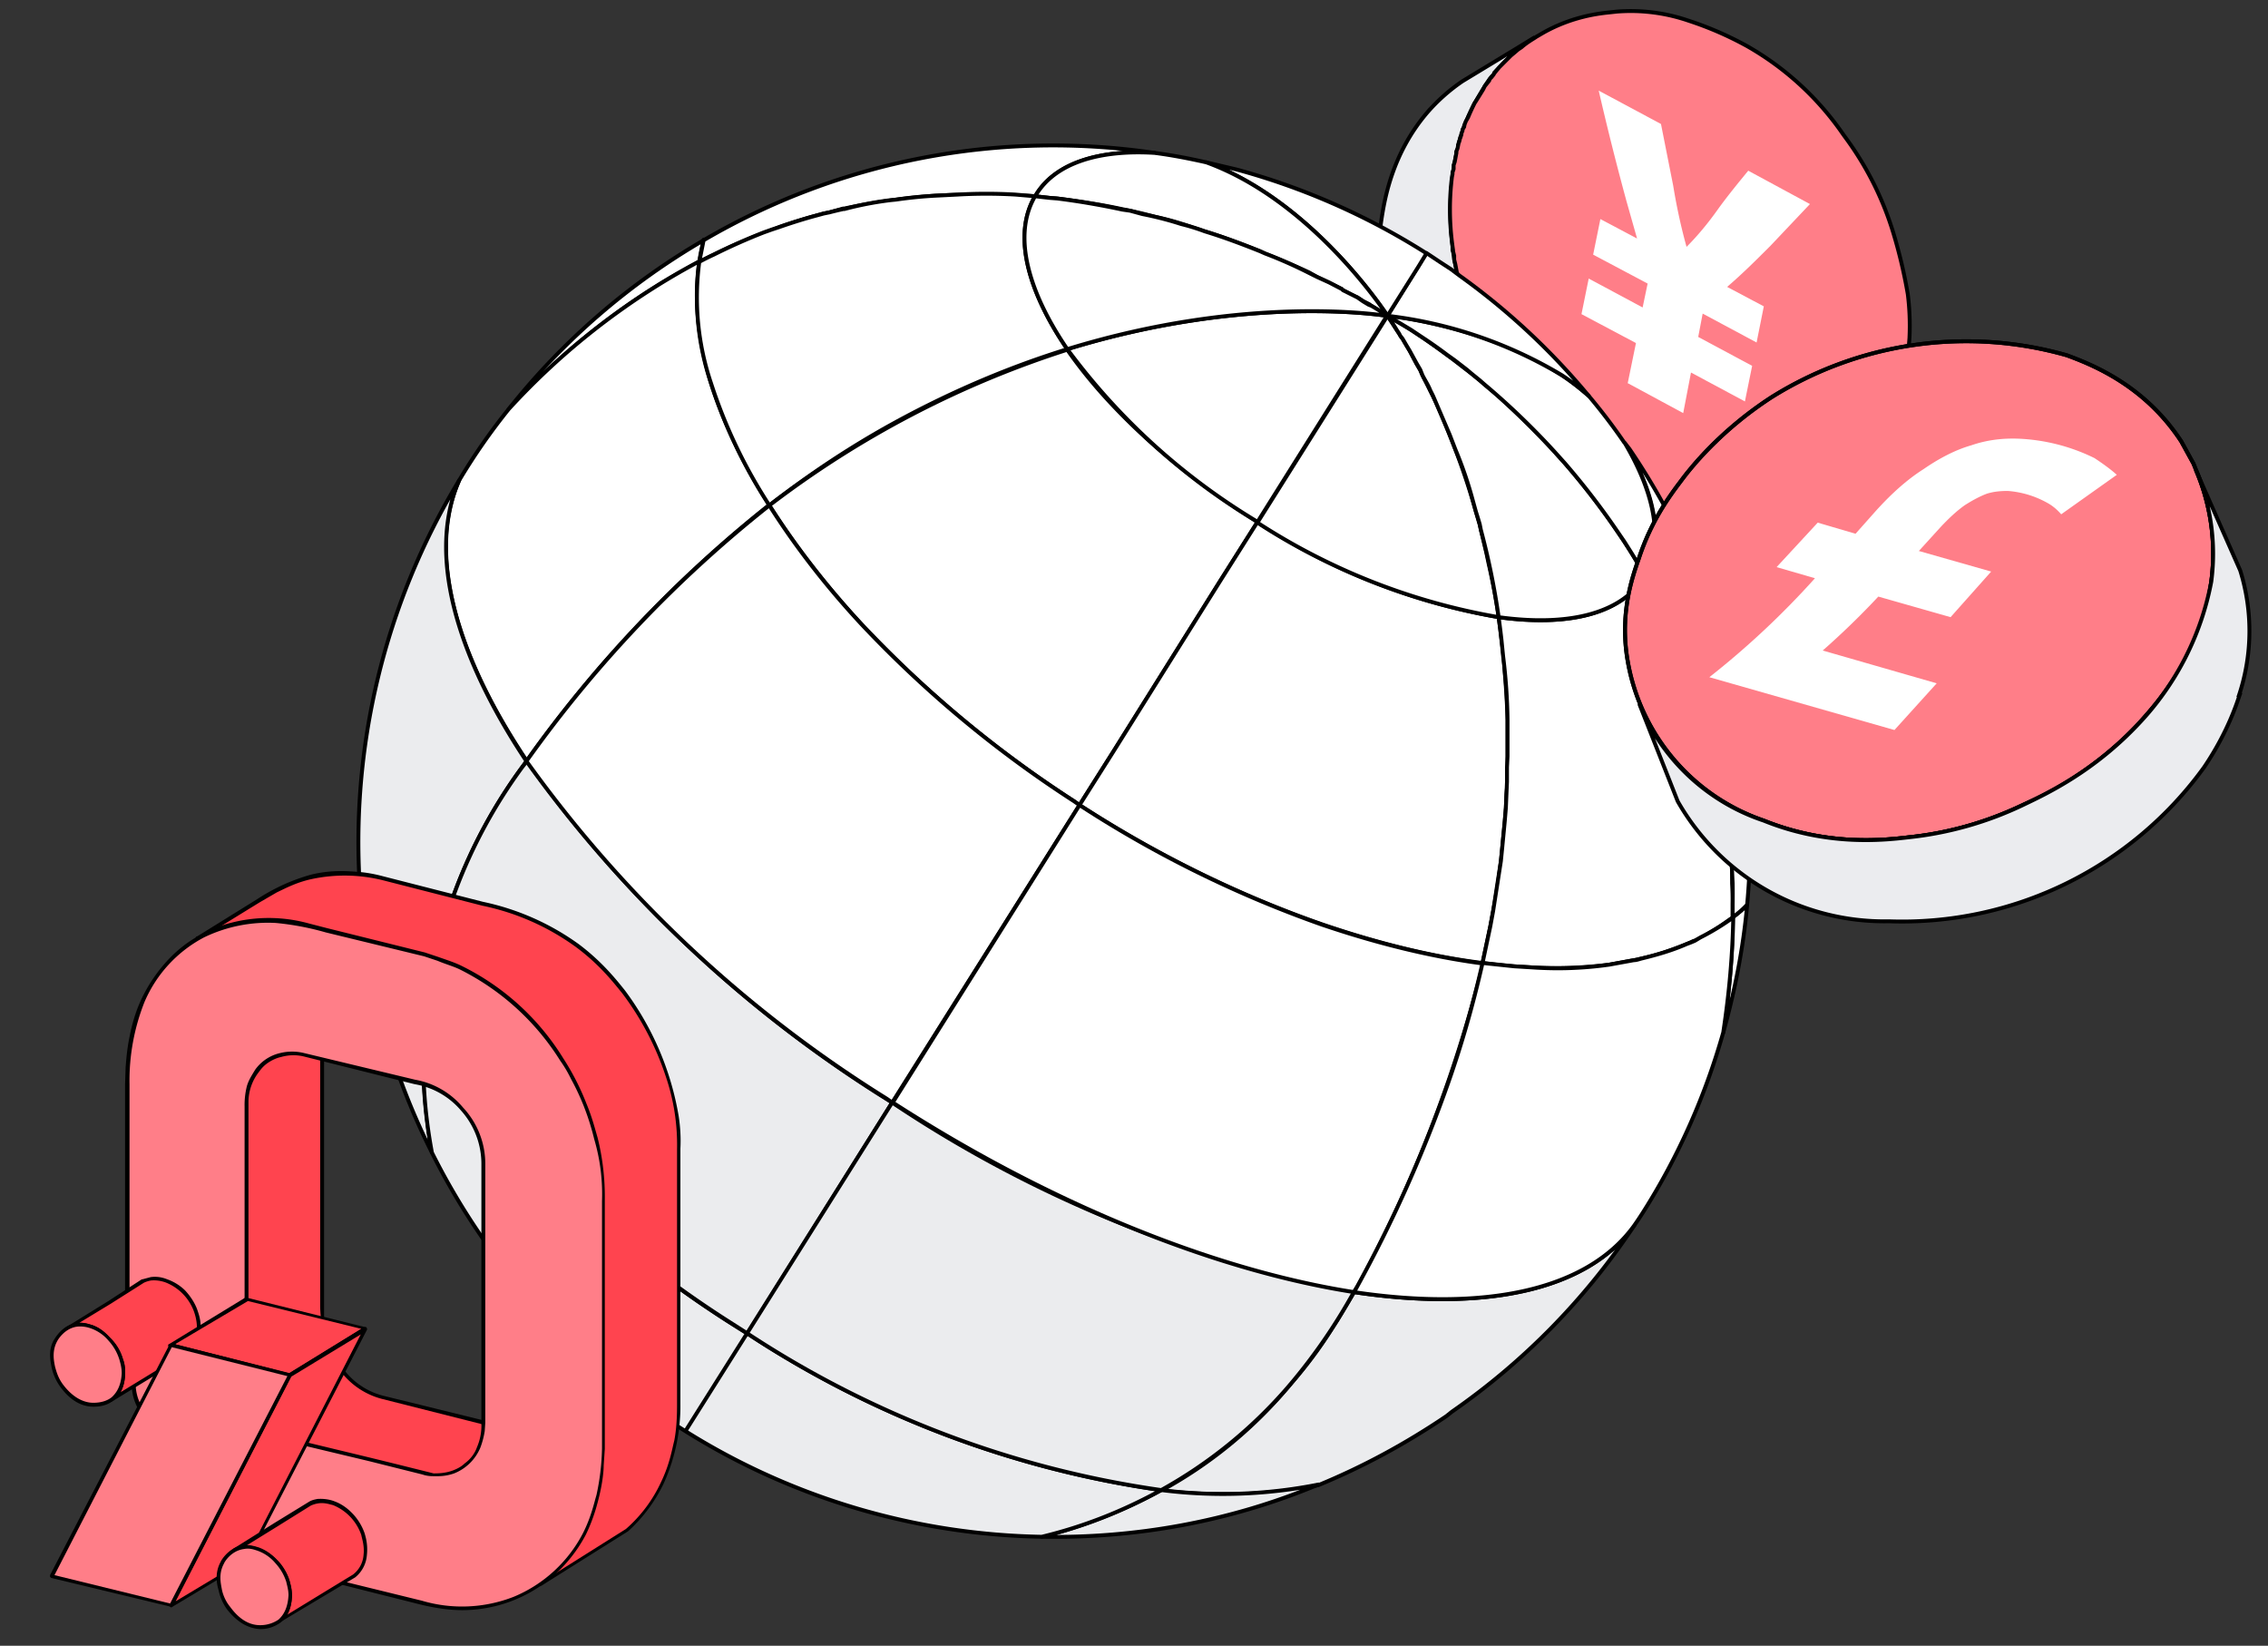
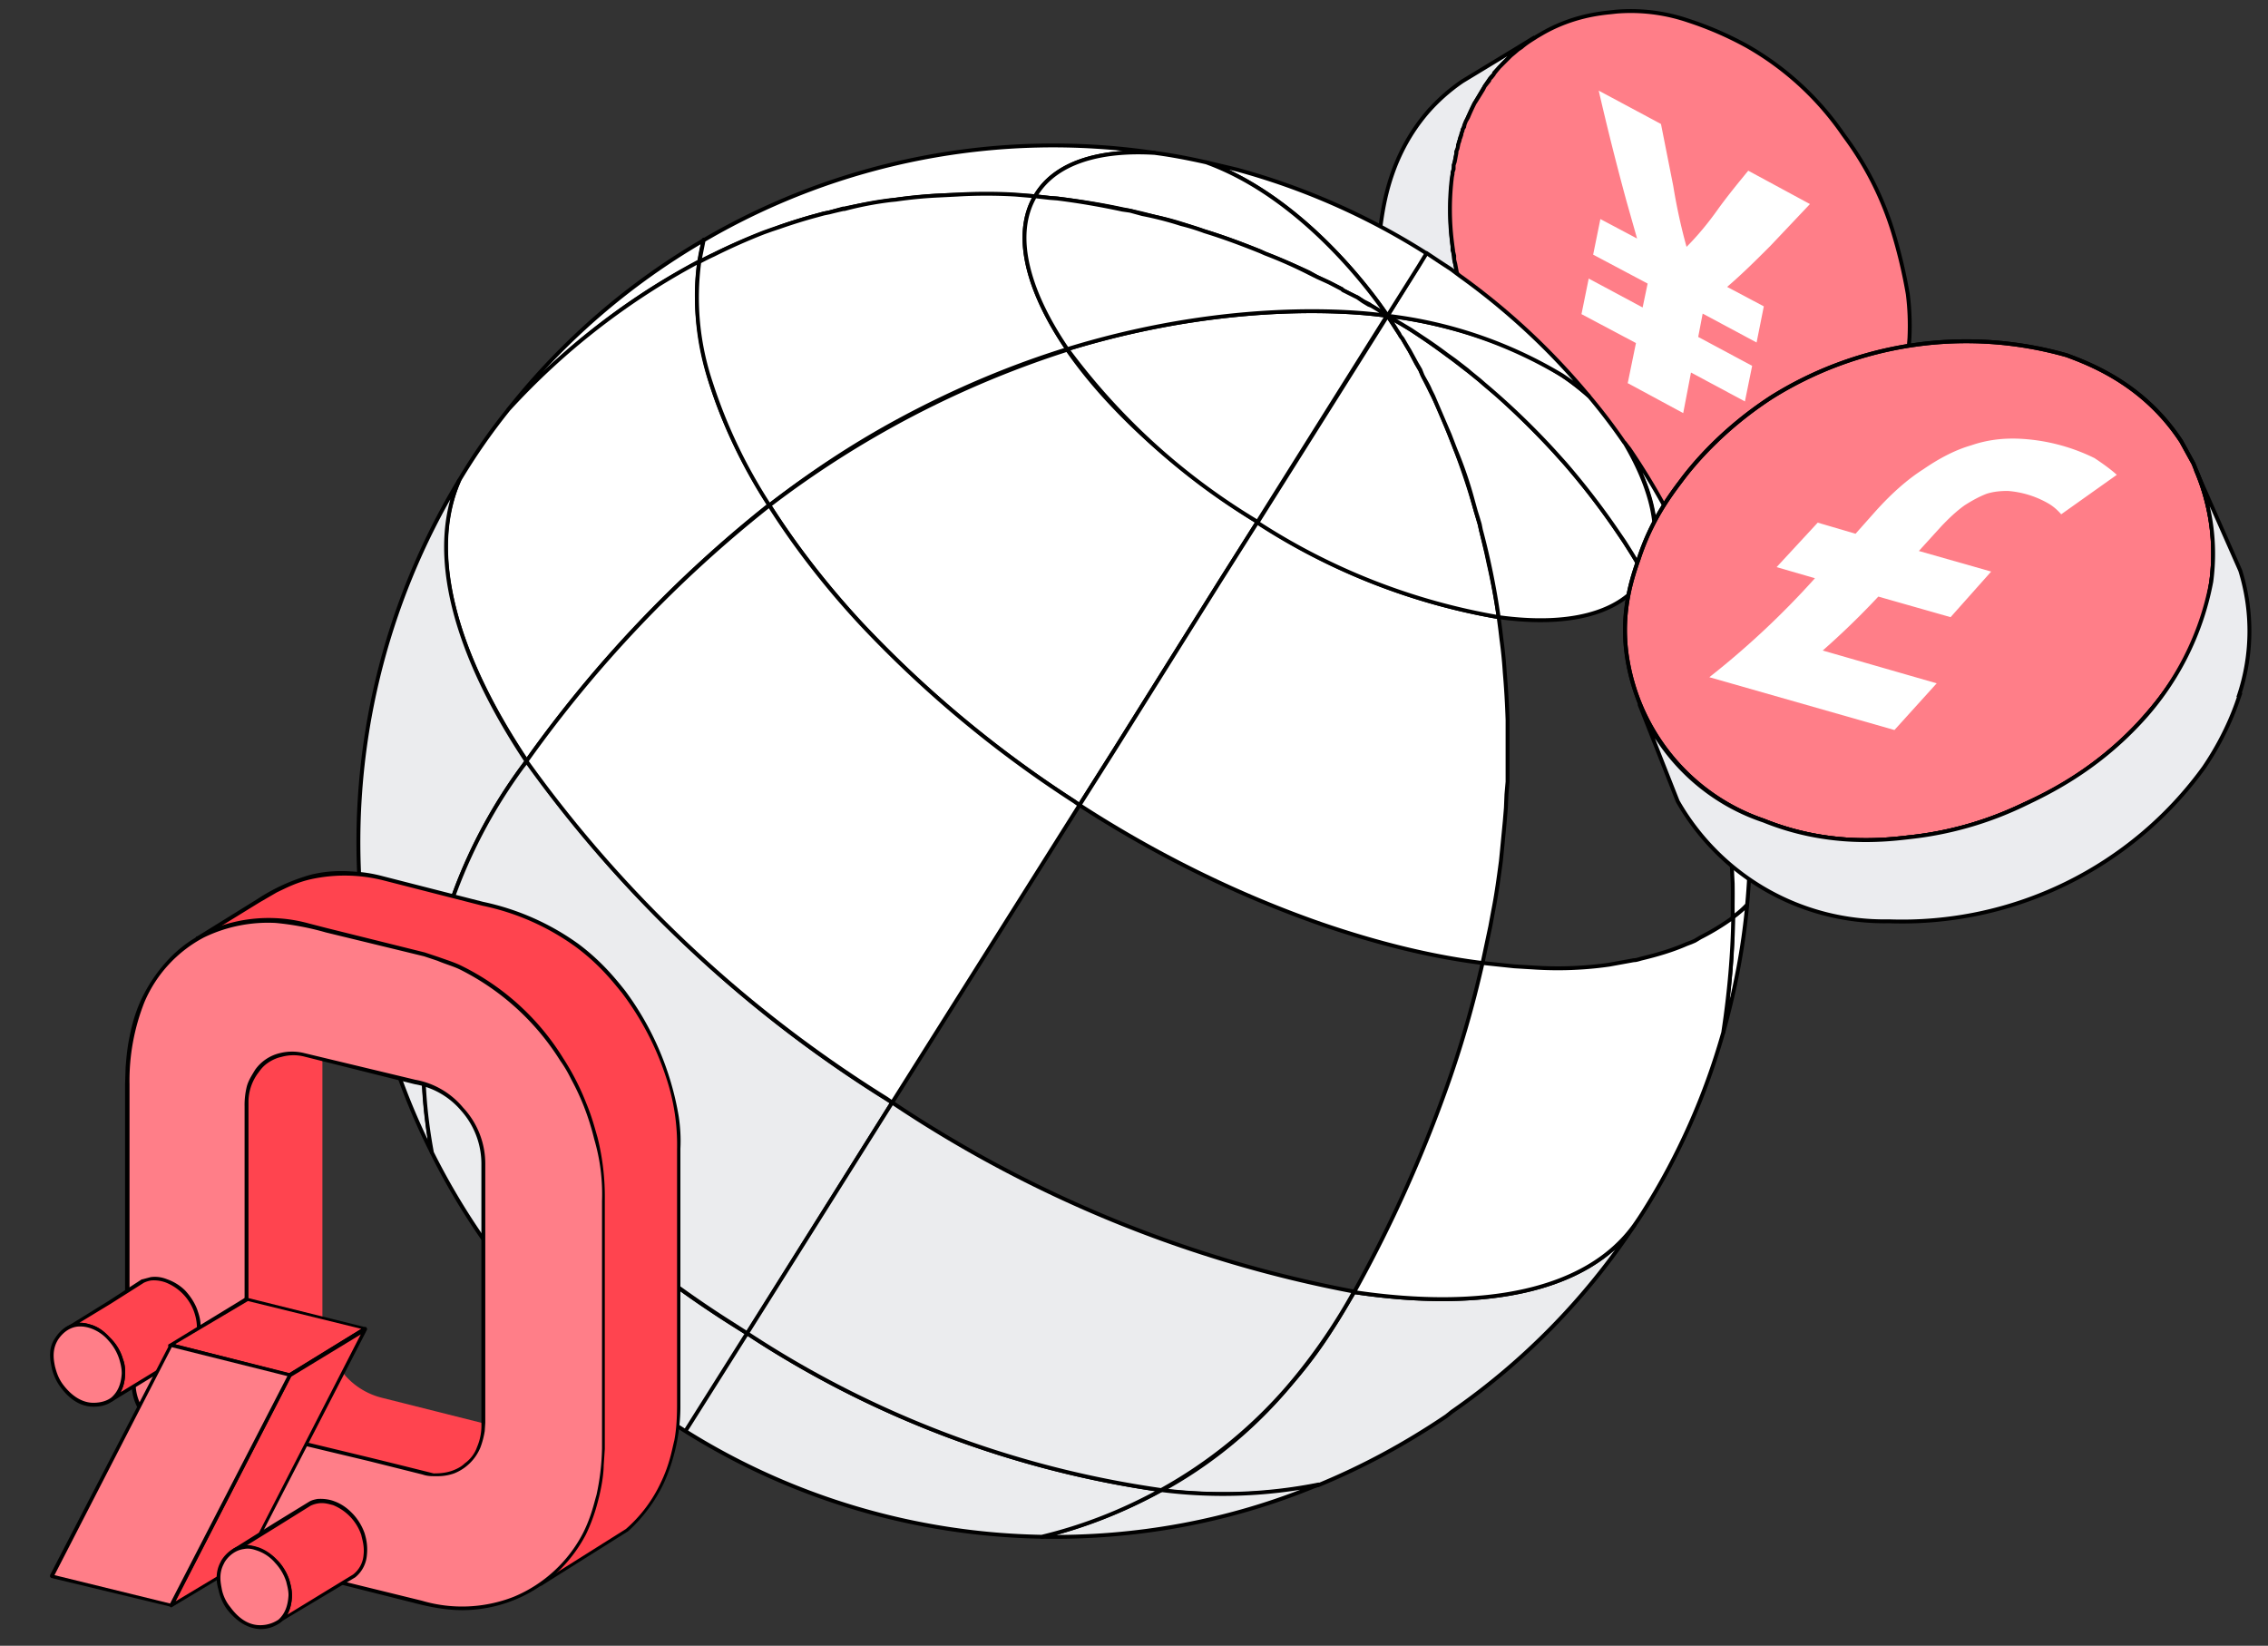
<svg xmlns="http://www.w3.org/2000/svg" width="408" height="296" fill="none">
  <rect width="100%" height="100%" fill="#333333" stroke="none" />
  <path fill="#EBECEF" stroke="#000" stroke-miterlimit="10" stroke-width=".7" d="m327.6 90.2-1.2.9-8.2 5.5a32.4 32.4 0 0 1-13 5.3 38.6 38.6 0 0 1-28.7-6.2 62.7 62.7 0 0 1-24.7-30.3c-1.8-5.1-5-14.2-3.3-25.8.6-4 2-12 8.2-19.3a33 33 0 0 1 6.4-5.7l6.6-4 3.3-2 3.1-1.9a29.5 29.5 0 0 0-3.7 2.8l-.6.5-.5.5a23.4 23.4 0 0 0-1 1l-.5.6a14.8 14.8 0 0 0-1 1v.2l-.5.5a15.8 15.8 0 0 0-.8 1.1l-.4.6c0 .2-.2.3-.3.5l-1.3 2.2-.1.2-.2.3-1.1 2.3-.3.8-.2.5-.2.3v.1l-.2.6v.1l-.2.6-.1.2-.2.5v.4l-.2.3v.3l-.2.4v.5l-.2.5a1818.6 1818.6 0 0 1-.5 2.5v.4l-.1.3-.1.7v.3l-.1.5a50.7 50.7 0 0 0 0 12.4v.8l.1.2.1.7a26 26 0 0 0 .9 4l.2 1v.1l.4 1.3.2.7a41.2 41.2 0 0 0 1.2 3.7l.3.7a39 39 0 0 0 1.6 4l.3.5.1.3.3.5a28.8 28.8 0 0 0 2 3.8l.5 1 .6 1 .4.6.4.7.3.4.8 1.2.2.4.5.7 1.4 2 .3.3.1.2.2.2.1.2.2.2 1 1.2.2.3.9 1 .5.5.4.4 1 1c0 .2.3.3.4.5l1.1 1 .5.5 1 1 .4.2.8.7.4.4.4.3 1.4 1 .6.5.6.4a50.8 50.8 0 0 0 4 2.5l.8.5 1 .4.8.4.9.5a34.8 34.8 0 0 0 4.2 1.6l1.9.6.9.2.2.1.8.2.8.2.7.2.6.1a43.9 43.9 0 0 0 3.5.6h.6a31.2 31.2 0 0 0 2.4.2h1.5a12.6 12.6 0 0 0 1.3 0h.3l1.4-.2.7-.1h.5l.8-.2a29.4 29.4 0 0 0 4.3-1.2l.7-.3.4-.1.4-.2a28.5 28.5 0 0 1 1.4-.6 34.2 34.2 0 0 0 3.2-1.8v.1Z" />
  <path fill="#FF7E88" stroke="#000" stroke-linecap="round" stroke-linejoin="round" stroke-width=".7" d="m337.2 81-.2.4A35.2 35.2 0 0 1 324.4 92l-.7.3-.7.3-.4.1-.4.2-.7.3a84.7 84.7 0 0 1-4.4 1.1l-.7.2h-.6l-.7.2-1.4.1h-1.5s0 0 0 0h-.8s0 0 0 0h-3.1l-.6-.1h-.4l-.5-.1a51.3 51.3 0 0 1-2.6-.5l-.6-.1-.7-.2s0 0 0 0l-.8-.2a29.9 29.9 0 0 1-1-.3c-.4 0-.7-.2-1-.3a62.5 62.5 0 0 1-7-2.6l-.8-.4a32.2 32.2 0 0 1-1.7-1l-.6-.2-.2-.1-.5-.3-2.7-1.8-.6-.4-.6-.5-1.4-1-.4-.4-.4-.3-.8-.7-.4-.3-1-1c-.2 0-.3-.2-.5-.4l-1.1-1-.5-.5-.9-1-.4-.4s0 0 0 0l-.5-.5V78l-.9-1-.2-.3-1-1.1s0 0 0 0l-.2-.3-.1-.1-.2-.3-.1-.1-.3-.4a59.6 59.6 0 0 1-2-2.6c0-.2 0-.3-.2-.4l-.8-1.3-.2-.4-.4-.7-.4-.6-.6-1-.5-1-1.2-2-.3-.6-.6-1.2-.2-.5-.1-.2-.3-.6-.8-1.9-.3-.7-.5-1.3-.3-.8-.5-1.4-.3-.7-.4-1.5-.3-.8-.3-1.2v-.2l-.3-1c0-.2 0-.4-.2-.7l-.3-1.6-.2-.8V46l-.2-.8V45l-.1-.7-.1-.8a47.5 47.5 0 0 1 0-11.7l.1-.5v0-.3l.2-.6v-.7l.2-.6.3-1.6v-.3l.2-.5.1-.5.1-.5.1-.2.1-.4V25l.1-.2.2-.6V24l.2-.5v-.2l.3-.5v-.1l.1-.4.2-.5.4-.7a36.4 36.4 0 0 1 1.2-2.6l.2-.3 1.3-2.1.3-.6.4-.5h0l.4-.5c0-.2.2-.4.4-.6 0 0 0 0 0 0l.4-.5.1-.2.4-.5.5-.6.6-.6.5-.5.5-.5.5-.5.6-.5.7-.6.6-.4c.8-.7 1.6-1.2 2.4-1.7l.3-.2 1.2-.7c5.3-3 10.2-3.5 12.2-3.7l.9-.1a32 32 0 0 1 13 1.6 61 61 0 0 1 10.6 4.6 52.5 52.5 0 0 1 17.3 15.9l.8 1.1a56.7 56.7 0 0 1 8.2 16.6 90.8 90.8 0 0 1 2.6 11 45.4 45.4 0 0 1 .3 7.9l-.4 5a32.4 32.4 0 0 1-5.8 15.4l-.1-.1h0Z" />
  <path fill="#fff" d="m292.8 69 1.5-7.3-9.8-5.2 1.3-6.4 9.7 5.2.9-4.3-9.8-5.2 1.3-6.4 6.6 3.5-1.9-6.7a510 510 0 0 1-5-19.9l11.2 6 2.2 11.1c.6 3.7 1.4 7.4 2.4 11 2-2 3.9-4.3 5.6-6.7 1.8-2.5 3.7-4.8 5.5-7l11.1 6-7.1 7.5c-2.5 2.5-5 5-7.8 7.4l6.6 3.5-1.3 6.5-9.7-5.2-.8 4.2 9.7 5.2-1.3 6.4-9.7-5.2-1.4 7.3-10-5.4Z" />
  <path fill="#fff" stroke="#000" stroke-linecap="round" stroke-linejoin="round" stroke-width=".7" d="M91.5 73.6a124.8 124.8 0 0 1 35.1-30.4 29 29 0 0 0-.8 3.9c-11.6 6-23.1 14.6-34.3 26.5ZM310 185.7c1.1-7.2 1.7-14.2 1.7-20.7a28 28 0 0 0 2.6-2.2c-.7 7.7-2.2 15.4-4.3 22.9Z" />
  <path fill="#EBECEE" stroke="#000" stroke-linecap="round" stroke-linejoin="round" stroke-width=".7" d="M260.2 254.7c-7.4 5-15 9.1-23 12.4-8.4 1.8-18 2.1-28.3 1a79.4 79.4 0 0 0 22.7-18.5l1.1-1.3a75.5 75.5 0 0 0 6.5-8.7l1.4-2.2 1.5-2.5 1.5-2.5c23.4 3.5 41.9-.2 50.4-12a124.3 124.3 0 0 1-32.8 33.5h0l-1 .8v0Z" />
  <path fill="#EBECEE" stroke="#000" stroke-linecap="round" stroke-linejoin="round" stroke-width=".7" d="M237.2 267c-16 6.7-33 9.7-49.8 9.4a90 90 0 0 0 21.5-8.4h0a88 88 0 0 0 28.3-1ZM77.7 207.3a124 124 0 0 1-12.9-46.8c2.5 7.8 6.4 15.9 11.6 24-.6 7.7 0 15.4 1.3 22.8Z" />
  <path fill="#EBECEE" stroke="#000" stroke-linecap="round" stroke-linejoin="round" stroke-width=".7" d="M208.9 268c-6.9 3.8-14 6.6-21.5 8.4 0 0 0 0 0 0-22.6-.4-44.8-6.9-64.1-19l11.1-17.6a182.1 182.1 0 0 0 74.4 28.2h0ZM123.3 257.4h0a124.5 124.5 0 0 1-45.6-50.1v0c-1.4-7.5-1.9-15-1.3-22.8a188.5 188.5 0 0 0 58 55.3l-11.1 17.6h0Z" />
  <path fill="#fff" stroke="#000" stroke-linecap="round" stroke-linejoin="round" stroke-width=".7" d="M94.8 136.9c-13-19.4-18-37.6-12.2-50.5a110.8 110.8 0 0 1 8.9-12.8s0 0 0 0A127.8 127.8 0 0 1 125.8 47c-1 6.7-.3 14 2.1 21.9 2.2 7 5.7 14.4 10.5 21.9v0a224.7 224.7 0 0 0-43.6 46v0Z" />
  <path fill="#EBECEE" stroke="#000" stroke-linecap="round" stroke-linejoin="round" stroke-width=".7" d="M76.4 184.5c-5.2-8.1-9.1-16.2-11.6-24 0 0 0 0 0 0a125.8 125.8 0 0 1 17.8-74.1c-5.7 13-.8 31.1 12.1 50.5l-.7 1a92.3 92.3 0 0 0-17.6 46.6h0Z" />
  <path fill="#fff" stroke="#000" stroke-linecap="round" stroke-linejoin="round" stroke-width=".7" d="M126.6 43.2a124.5 124.5 0 0 1 81.1-15.7c-10-.6-17.8 1.8-21.3 7.5l-.2.3a149.2 149.2 0 0 0-18-.1 121.9 121.9 0 0 0-16.3 2.3h-.2l-2.5.7-1 .2-2.2.6a106.2 106.2 0 0 0-5.7 1.8l-1.5.6-1.4.5a104.8 104.8 0 0 0-9 3.9l-1.2.6-1.4.7.8-4v0Z" />
  <path fill="#fff" stroke="#000" stroke-linecap="round" stroke-linejoin="round" stroke-width=".7" d="M161 76c-7.5 4.1-15 9-22.6 14.9a92.2 92.2 0 0 1-10.5-22 48.2 48.2 0 0 1-2.1-21.8 39.5 39.5 0 0 1 2.6-1.3 108.3 108.3 0 0 1 9-4l1.4-.5 1.5-.5A100.6 100.6 0 0 1 146 39l2.2-.6 1-.2a74 74 0 0 1 2.5-.6h.2a60.7 60.7 0 0 1 8.3-1.6l1-.1a77.5 77.5 0 0 1 7-.7l4-.2a89 89 0 0 1 10.5 0l3.5.3c-4 6.8-1.5 16.8 5.8 27.5-9.7 3-20.2 7.3-31 13.2v0Z" />
  <path fill="#fff" stroke="#000" stroke-linecap="round" stroke-linejoin="round" stroke-width=".7" d="m194.2 144.8-1-.7a205.2 205.2 0 0 1-38.2-31.8c-6.5-7-12.1-14.3-16.6-21.4v0a176.7 176.7 0 0 1 53.6-28c7.2 10.4 19 21.4 33.8 30.7l.4.3-6.7 10.6v0L200.4 135l-6.2 9.8h0Z" />
  <path fill="#fff" stroke="#000" stroke-linecap="round" stroke-linejoin="round" stroke-width=".7" d="M266.7 173.2c-9-1.1-18.8-3.5-29-7-14.1-4.9-29-12-43.5-21.4l6.2-9.8 19.1-30.5 6.7-10.6a115.3 115.3 0 0 0 43.4 17.1l.3 2.3.2 1.7a81.4 81.4 0 0 1 .6 6 155.4 155.4 0 0 1 .5 8.5v11.1l-.2 2.3-.1 2.4-.2 2.4v0l-.5 5.2-.2 2c-.4 3-.8 6-1.4 9l-.5 2.7-1.4 6.6h0Z" />
-   <path fill="#fff" stroke="#000" stroke-linecap="round" stroke-linejoin="round" stroke-width=".7" d="M310 166.2a38.5 38.5 0 0 1-5.1 3c-.3 0-.5.2-.8.3l-.7.3c-2.5 1-5.2 2-8.1 2.6l-1.4.3-4.4.8a77.5 77.5 0 0 1-13.8.5l-3.3-.2a101 101 0 0 1-5.7-.6l1.4-6.6.5-2.7 1.4-9 .2-2 .5-5.2v0l.2-2.4.1-2.4.1-2.3V138l.1-2v-6.5a102.5 102.5 0 0 0-.8-11.5l-.3-3-.2-1.7-.3-2.3c12.3 1.7 22-.5 26-7.1l.3-.4a33.9 33.9 0 0 1 1.7 3l.8 1.6.8 1.6a90.6 90.6 0 0 1 4.3 9.6l.5 1.3 1.2 3.2.6 1.8.7 2.2.6 2.2.7 2.3c.8 3 1.4 6.1 2 9.4l.4 2.3v.2l.4 2.2a117 117 0 0 1 1 10.5v2a48.8 48.8 0 0 1 .1 3.7v2.4l-1.7 1.2h0Z" />
  <path fill="#fff" stroke="#000" stroke-linecap="round" stroke-linejoin="round" stroke-width=".7" d="M311.7 165v-2.4a127.5 127.5 0 0 0 0-3.7l-.1-2a97.4 97.4 0 0 0-1-10.5l-.3-2.2v-.1l-.5-2.4c-.5-3.2-1.2-6.4-2-9.4l-.6-2.3-.7-2.2-.7-2.2-.6-1.8-1.1-3.2-.6-1.3-.5-1.3a69.9 69.9 0 0 0-3.7-8.3 47 47 0 0 0-2.5-4.7l-.9-1.5c3.5-6 2-14.6-3.6-23.8l.8 1c17 25 23.8 54 21.2 82-.8.9-1.7 1.6-2.6 2.3h0Z" />
  <path fill="#EBECEE" stroke="#000" stroke-linecap="round" stroke-linejoin="round" stroke-width=".7" d="m134.4 239.8-2.5-1.6a188.3 188.3 0 0 1-55.5-53.7A92.3 92.3 0 0 1 94 137.9l.8-1a227.5 227.5 0 0 0 65.7 61.4l-26 41.5h0Z" />
  <path fill="#EBECEE" stroke="#000" stroke-linecap="round" stroke-linejoin="round" stroke-width=".7" d="M208.9 268h0a182 182 0 0 1-74.5-28.2l26.1-41.5a224 224 0 0 0 83.1 34 102.3 102.3 0 0 1-10.9 16l-1.1 1.3a83.7 83.7 0 0 1-22.7 18.4v0Z" />
  <path fill="#fff" stroke="#000" stroke-linecap="round" stroke-linejoin="round" stroke-width=".7" d="m160.5 198.3-1-.7a227.6 227.6 0 0 1-64.8-60.7 224.2 224.2 0 0 1 43.7-46c4.5 7.1 10 14.3 16.6 21.4a205.3 205.3 0 0 0 38.2 31.8l1 .7-33.7 53.5h0Z" />
-   <path fill="#fff" stroke="#000" stroke-linecap="round" stroke-linejoin="round" stroke-width=".7" d="M243.6 232.4c-24.4-3.8-54-15.4-83-34.1l33.6-53.5a204.7 204.7 0 0 0 43.6 21.5c10 3.4 19.8 5.8 29 7a243.5 243.5 0 0 1-22.5 58l-.7 1h0Z" />
  <path fill="#fff" stroke="#000" stroke-linecap="round" stroke-linejoin="round" stroke-width=".7" d="m243.6 232.4.6-1.1a244.2 244.2 0 0 0 15.7-34.8c2.9-8 5.1-15.8 6.8-23.3l5.7.6 3.3.2a65.6 65.6 0 0 0 13.8-.5l4.4-.8c.5 0 1-.2 1.4-.3 2.9-.7 5.6-1.5 8.1-2.6l.8-.3.7-.3 1-.6a42.6 42.6 0 0 0 5.9-3.6c-.1 6.5-.7 13.5-1.8 20.7-3.2 11.3-8 22.2-14.4 32.3 0 0 0 0 0 0a59.6 59.6 0 0 1-1.6 2.4c-8.5 11.8-27 15.5-50.4 12h0ZM226.2 93.9l-.4-.3A117.5 117.5 0 0 1 192 62.8c32.5-10 56.7-6.1 57.5-6h0l-23.3 37.1ZM269.6 111a115.6 115.6 0 0 1-43.4-17l23.4-37.2 1.7 2.6.4.6.3.4c0 .2.2.3.3.5l.7 1.2.6 1 1.2 2.3.7 1.2.4.9 1.4 2.8.5 1c1 2 2 4.4 3 7a125.8 125.8 0 0 1 4.7 13.7s0 0 0 0l.7 2.4.2.9 1 4.2.4 1.9c.7 3 1.3 6.2 1.8 9.6h0Z" />
  <path fill="#fff" stroke="#000" stroke-linecap="round" stroke-linejoin="round" stroke-width=".7" d="M269.6 111a133.6 133.6 0 0 0-3.2-15.7l-.2-1a93.1 93.1 0 0 0-.7-2.3l-.5-1.8a72.1 72.1 0 0 0-3.2-9.4l-1-2.6-3-7-.5-1c-.4-1-1-1.9-1.4-2.7l-.4-1-.7-1.2-1.2-2.2-.6-1-.7-1.2-.4-.5-.2-.4-.4-.6a40.6 40.6 0 0 0-1.7-2.6h0l1.5.9.7.4a58.5 58.5 0 0 1 3.5 2.2l.6.4a169.6 169.6 0 0 1 5.7 4.1v0l2.2 1.7.8.6 1.6 1.3.8.7 2.4 2c3.3 3 6.8 6.4 10.3 10.2l1.8 2a127.5 127.5 0 0 1 13.2 18.1l1.2 2-.2.5c-4.2 6.6-13.8 8.8-26.1 7.1h0Z" />
  <path fill="#fff" stroke="#000" stroke-linecap="round" stroke-linejoin="round" stroke-width=".7" d="m296 103.5-1.3-2a48 48 0 0 0-1.3-2.2l-1.2-1.9-1.3-1.9c-3-4.4-6.2-8.5-9.4-12.2l-1.8-2A134.7 134.7 0 0 0 267 69.1l-.8-.7-1.6-1.3-.7-.6-2.2-1.7v0l-1.4-1a79.7 79.7 0 0 0-4.4-3.1l-.6-.4-1.5-1-2-1.2-.7-.4-1.5-.9c.7 0 18 1.9 31.4 10.7 1.7 1.1 3.3 2.4 4.8 3.7a104.8 104.8 0 0 1 6.4 8.4l.1.1c5.5 9.3 7 17.7 3.6 23.8h0Z" />
  <path fill="#fff" stroke="#000" stroke-linecap="round" stroke-linejoin="round" stroke-width=".7" d="M285.8 71.2a42.1 42.1 0 0 0-4.8-3.7 79 79 0 0 0-31.4-10.7h0l5.5-8.9 1.5-2.4.6.4.6.4 1.2.8 2 1.3 1.6 1.2a124 124 0 0 1 23.2 21.6v0Z" />
  <path fill="#fff" stroke="#000" stroke-linecap="round" stroke-linejoin="round" stroke-width=".7" d="M249.6 56.8S236.3 36.2 217 29.2l5.5 1.3a124.8 124.8 0 0 1 33.7 14.8l.4.3-1.4 2.3-5.6 8.9h0Z" />
  <path fill="#fff" stroke="#000" stroke-linecap="round" stroke-linejoin="round" stroke-width=".7" d="M249.6 56.8h0l-2.9-1.8-.4-.3-1-.5-1.1-.7-.7-.3-1.9-1-.2-.2a205.5 205.5 0 0 0-4.5-2.2l-1.4-.8a142 142 0 0 0-8-3.4l-.8-.4c-3-1.2-6.4-2.5-10-3.6l-2.2-.7a48.1 48.1 0 0 0-6.7-1.9s0 0 0 0l-2.3-.6-2.2-.5-1.5-.3c-3.7-.8-7.6-1.4-11.6-1.9l-1.3-.1-2.7-.3.2-.3c3.5-5.7 11.3-8.1 21.3-7.5 0 0 0 0 0 0 3.1.4 6.2 1 9.3 1.7 19.3 7 32.6 27.6 32.6 27.6h0Z" />
  <path fill="#fff" stroke="#000" stroke-linecap="round" stroke-linejoin="round" stroke-width=".7" d="M249.5 56.8c-.8-.1-25-4-57.5 6-7.3-10.7-9.8-20.7-5.8-27.5l2.7.3 1.3.1c4 .5 8 1.2 11.7 2l1.4.2 2.2.6a61.3 61.3 0 0 1 7 1.8 37.4 37.4 0 0 1 4.2 1.3c3.6 1.1 7 2.4 10 3.6l.9.4a81.9 81.9 0 0 1 7.9 3.5l1.4.7 2.2 1 2.3 1.2.2.2 2 1 .6.3 1 .7 1 .6.5.2a49 49 0 0 1 2.9 1.8h0Z" />
  <path fill="#FF444F" d="m97.2 285 15.6-9.7a27 27 0 0 0 8.8-16.1c.5-2.7.6-5 .5-6.6v-45.9a37.5 37.5 0 0 0-2-13.1 51.9 51.9 0 0 0-8-15.2A41.7 41.7 0 0 0 87 162.6L69 158a28.4 28.4 0 0 0-12.8-.3 33.7 33.7 0 0 0-9.5 4.3l-11 6.7L61 180.3a82.2 82.2 0 0 1 38.5 36.4 203.8 203.8 0 0 0-2.3 68.3Z" />
  <path fill="#000" d="M97.2 285.3h-.1a80.6 80.6 0 0 0-36.3-104.7L35.5 169a.3.3 0 0 1 0-.6l10.8-6.7a34.3 34.3 0 0 1 9.7-4.4c3.7-.9 6.7-.6 8.2-.5 1.6.1 3.2.4 4.7.8l18 4.6a45.4 45.4 0 0 1 17.2 7.6c4.4 3.3 7 6.7 8.3 8.3a52.4 52.4 0 0 1 9.7 22.7c.3 2 .4 3.9.3 5.8v45.9a33.7 33.7 0 0 1-3 14.3 27.8 27.8 0 0 1-6.4 8.6l-15.6 9.8h-.2ZM36.3 168.7 61.1 180a82.1 82.1 0 0 1 38.7 36.7 204.3 204.3 0 0 0-2.3 67.8l15.1-9.5a25.2 25.2 0 0 0 6.3-8.4c1.6-3.3 2-6 2.4-7.5.4-2.1.5-4.3.5-6.5v-45.9a38 38 0 0 0-2-13 51.7 51.7 0 0 0-7.9-15.1c-1.4-1.7-3.9-5-8.2-8.2a43.6 43.6 0 0 0-16.9-7.5l-18-4.6a28.5 28.5 0 0 0-12.7-.2c-2.8.6-4.8 1.7-6.3 2.4l-3.1 1.8-10.4 6.4Z" />
  <path fill="#FF444F" d="m87 256-18.3-4.6a13 13 0 0 1-6.6-4c-.6-.9-1-1.5-1.6-2.8-1-1.8-2.1-4.3-2.5-7.5v-46.6l-10.6-11.2-9.9 20.6a90.8 90.8 0 0 0 7.5 45.6l8.8 19.4 28.8 7.6L95.7 260l-8.7-4Z" />
-   <path fill="#000" d="m82.6 272.9-28.9-7.6-.2-.2-8.8-19.5a89.6 89.6 0 0 1-7.5-45.9l9.9-20.5.2-.2h.3l10.6 11.3.1.2V237c.4 3.2 1.6 5.6 2.5 7.4.7 1.3 1 1.9 1.6 2.6a12.9 12.9 0 0 0 6.4 4l18.3 4.5 8.7 4.1.2.2v.3l-13.2 12.6h-.2ZM54 264.7l28.5 7.5L95.1 260l-8.2-3.8-18.2-4.6a13.6 13.6 0 0 1-6.8-4.2c-.7-.8-1-1.5-1.7-2.7a21 21 0 0 1-2.6-9.6v-44.6L47.5 180l-9.6 20a90.3 90.3 0 0 0 7.5 45.5l8.7 19.3Z" />
  <path fill="#FF7E88" d="m55 259.7 21.2 5.2 1.8.3c.8 0 2.1.1 3.6-.5a8 8 0 0 0 4.5-4.3 10.3 10.3 0 0 0 1-4.4v-46.6a14.9 14.9 0 0 0-4-10 14.1 14.1 0 0 0-8.5-4.8l-20-5a8.9 8.9 0 0 0-4 .1 7.4 7.4 0 0 0-4.3 3c-.5.5-1 1.5-1.5 2.8-.3 1-.3 1.8-.4 2.4V233.7l-19.3 19.2a8.3 8.3 0 0 1-1-4l-1.2-16.7V195a52.9 52.9 0 0 1 .8-8.4 28.8 28.8 0 0 1 6.5-13.4c2.8-3.1 5.7-4.7 6.4-5 2.6-1.4 4.9-1.8 6.2-2.1 1.4-.3 3.9-.7 6.8-.6a46.3 46.3 0 0 1 9 1.7l17.8 4.4a109.1 109.1 0 0 1 6.5 2.4c2.2 1 3.6 2 5.1 3a43.6 43.6 0 0 1 13.1 13.5c1 1.4 1.5 2.6 2 3.5a44.8 44.8 0 0 1 4 10.7l1 3.9c.2 1.7.5 4.2.4 7.3v44.7a42.3 42.3 0 0 1-1 8.4 27.4 27.4 0 0 1-6 12.3 24.7 24.7 0 0 1-25.7 6.9l-16-3.9-19.7-7 15-17.6Z" />
  <path fill="#000" d="M83.2 289.6c-2.5 0-5-.4-7.5-1l-15.9-4-19.8-7a.3.3 0 0 1-.2-.2v-.3l15-17.6.3-.1 11.6 2.8A2061.3 2061.3 0 0 1 78 265c.7 0 2 0 3.4-.5.8-.3 1.6-.7 2.2-1.3 1.4-1 2-2.3 2.2-2.9a9.8 9.8 0 0 0 .8-4.3v-46.5a14.4 14.4 0 0 0-3.7-9.8 14 14 0 0 0-8.3-4.7l-20-5a8 8 0 0 0-4 .1c-.5.1-1.5.4-2.6 1.2-.8.6-1.2 1.2-1.5 1.6a8.8 8.8 0 0 0-1.8 5.1V233.7l-.1.2-19.4 19.2-.2.1-.3-.1a8.9 8.9 0 0 1-1-4.2l-1.2-16.7V195l.1-3.1c.1-1 .2-3 .7-5.4.2-1 .7-3.6 2-6.5 1.7-3.7 3.8-6.1 4.6-7 2.7-3 5.4-4.5 6.5-5 2.7-1.5 5-2 6.3-2.3a27.1 27.1 0 0 1 12.9.4l3.1.8 17.7 4.4 2.4.8c1.4.5 3 1 4.2 1.6a44.6 44.6 0 0 1 18.3 16.6 45.2 45.2 0 0 1 4.2 8.2c1 2.4 1.5 4.4 2 6.1a43.9 43.9 0 0 1 1.3 11.3v44.7l-.2 3c0 1-.2 3-.8 5.5-.3 1.2-.9 3.8-2.4 6.9a25.9 25.9 0 0 1-8.1 9.2 25.1 25.1 0 0 1-14.2 4.4ZM60 284l15.9 3.9a25.5 25.5 0 0 0 16.5-.7 24.7 24.7 0 0 0 12.5-11.5c1.5-3 2-5.5 2.4-6.8a42.9 42.9 0 0 0 1-8.4V216a35 35 0 0 0-1.4-11.1 46 46 0 0 0-1.9-6c-.8-2-1.5-3.4-2.2-4.7-.4-.8-1-2-2-3.4a45 45 0 0 0-18-16.4c-1.2-.6-2.7-1-4.1-1.6l-2.4-.8-17.7-4.3a49.3 49.3 0 0 0-9-1.7 26.4 26.4 0 0 0-12.9 2.6A23.6 23.6 0 0 0 26 180.2a38.3 38.3 0 0 0-2.7 14.8v37.1l1.1 16.8a8.3 8.3 0 0 0 .8 3.5L44 233.5V199a14 14 0 0 1 .4-3.6c.3-1.1.9-2 1.5-3a7.6 7.6 0 0 1 4.5-3 9 9 0 0 1 4.3 0l20 4.8a14.5 14.5 0 0 1 8.6 5 14.8 14.8 0 0 1 4 10.2v46.5l-.1 1.5c-.1.6-.3 1.7-.8 3a8.5 8.5 0 0 1-4.7 4.6c-1.7.6-3 .5-3.8.5-1 0-1.6-.2-1.9-.3l-9.6-2.4-11.3-2.7-14.5 17L60 284Z" />
  <path fill="#FF444F" d="M35.7 239.7c0 .6-.2 1.5-.8 2.4-.4.6-.9 1-1.2 1.3a25032.4 25032.4 0 0 1-13.4 8.1c1.8-1.4 1.9-3.8 1.9-4.5a9.5 9.5 0 0 0-5.8-8.4c-.6-.2-1.5-.5-2.6-.3-.6.1-1.2.3-1.7.6l13.7-8.5a5.5 5.5 0 0 1 4.2 0 9.2 9.2 0 0 1 5.7 9.3Z" />
  <path fill="#000" d="M19.9 252.2c-.1 0-.2 0-.3-.2l.1-.4.4-.3c1.1-1 1.7-2.4 1.8-4.3 0-1.1-.3-2-.4-2.4a9 9 0 0 0-2-3.5 7.4 7.4 0 0 0-3.2-2.2c-.6-.1-1.4-.4-2.4-.3-.6.1-1.1.3-1.6.6l-.5-.1.1-.4 7.6-4.7 6-3.9h.1l1.5-.4c1.4-.2 2.5.2 3 .4 1.7.6 2.8 1.6 3.2 2 1.3 1.4 2 2.8 2.3 3.8.2.6.7 2 .4 3.9a5.7 5.7 0 0 1-2.1 4c0-.1 0 0 0 0l-4.6 2.7-9.2 5.6h-.2Zm-5.4-14.3c.8 0 1.5.3 2 .4 1.8.6 2.8 1.8 3.4 2.4 1 1 1.8 2.3 2.2 3.7.2.5.5 1.4.4 2.6 0 1.3-.3 2.4-.8 3.4l7.2-4.4 4.6-2.8a4.9 4.9 0 0 0 1.9-3.5 8.9 8.9 0 0 0-5.5-9c-.5-.2-1.5-.5-2.7-.4a5 5 0 0 0-1.3.4l-6 3.8-5.6 3.4h.2Z" />
  <path fill="#FF7E88" d="M10 241c.1-.2 1.4-2.3 3.8-2.7 1.1-.2 2 .1 2.6.3 1.7.6 2.7 1.6 3.3 2.3a9.5 9.5 0 0 1 2.5 6c0 .8 0 3.2-1.9 4.6a5.4 5.4 0 0 1-3.5 1.2c-3.1-.1-5-2.7-5.6-3.4a8.8 8.8 0 0 1-1.6-3.4c-.2-1-.7-3 .4-4.8Z" />
  <path fill="#000" d="M17 253h-.2c-2.2 0-4.2-1.2-5.9-3.5a9.2 9.2 0 0 1-1.6-3.5c-.2-1.1-.7-3.1.4-5 .2-.3 1.5-2.7 4-3 1.3-.2 2.2.1 2.8.3 1.8.6 2.8 1.8 3.4 2.4 1 1 1.8 2.3 2.2 3.7.2.5.4 1.4.4 2.6 0 2.1-.7 3.7-2 4.8-.7.6-1.8 1.2-3.6 1.2Zm-6.7-11.8c-1 1.8-.6 3.6-.4 4.6.2.7.5 2 1.5 3.3 1.6 2.1 3.5 3.2 5.4 3.2 1.6 0 2.7-.5 3.3-1 1.1-1 1.7-2.4 1.8-4.3 0-1.1-.3-2-.4-2.4a9 9 0 0 0-2-3.5 7.4 7.4 0 0 0-3.2-2.2c-.6-.2-1.4-.4-2.4-.3-2.3.3-3.5 2.4-3.6 2.6Z" />
  <path fill="#FF444F" d="m30.7 242 13.7-8.3 21.3 5.3-13.5 8.3-21.5-5.3Z" />
  <path fill="#000" d="M52.2 247.6H52l-21.4-5.3a.3.3 0 0 1-.1-.6l13.6-8.3h.3l21.3 5.3c.1 0 .2.1.2.3l-.1.3-13.6 8.3h-.1Zm-20.6-5.8L52 247 65 239l-20.4-5-13 7.7Z" />
  <path fill="#FF444F" d="m52.2 247.3 13.5-8.3-21.4 41.6-13.5 8.2 21.4-41.5Z" />
  <path fill="#000" d="M30.8 289h-.2a.3.3 0 0 1 0-.4l21.3-41.4.1-.2 13.5-8.3h.4c.1.2.2.3.1.5l-21.4 41.5-.1.2L31 289h-.2Zm21.6-41.5L31.6 288l12.5-7.5 20.8-40.5-12.5 7.6Z" />
  <path fill="#FF7E88" d="m30.7 242 21.5 5.3-21.4 41.5-21.5-5.3L30.7 242Z" />
  <path fill="#000" d="m30.8 289-21.6-5.2-.2-.2v-.3l21.5-41.5.3-.2 21.4 5.4c.1 0 .2 0 .3.2v.2L31 289l-.3.2Zm-21-5.7 20.8 5.1 21.1-40.9-20.8-5.2-21.1 41Z" />
  <path fill="#FF444F" d="M65.7 279.7c-.1.5-.2 1.4-.8 2.3-.4.7-.9 1.1-1.2 1.4a25032.8 25032.8 0 0 1-13.4 8c1.8-1.4 1.9-3.8 1.9-4.5 0-1-.3-2-.4-2.5a9.5 9.5 0 0 0-5.5-5.8c-.5-.2-1.4-.5-2.5-.4-.7.1-1.2.4-1.7.7l13.6-8.5a5.5 5.5 0 0 1 4.3 0 9.2 9.2 0 0 1 5.7 9.3Z" />
  <path fill="#000" d="m49.9 292.1-.3-.1v-.5c.2 0 .4-.2.5-.3 1.1-.9 1.7-2.3 1.8-4.3 0-1-.3-1.9-.4-2.4a9 9 0 0 0-2-3.4c-.6-.6-1.6-1.7-3.2-2.2-.6-.2-1.4-.5-2.4-.3-.6 0-1.1.2-1.7.5-.1.1-.3 0-.4 0l.1-.5 7.5-4.7 6.2-3.8c.5-.3 1-.4 1.5-.5 1.4-.1 2.5.2 3 .4 1.7.6 2.8 1.7 3.2 2.1 1.3 1.3 2 2.8 2.3 3.7.2.7.6 2 .4 3.9a5.7 5.7 0 0 1-2.1 4l-4.7 2.8L50 292H50ZM44.4 278c.9 0 1.6.2 2 .4 1.8.6 3 1.7 3.5 2.3 1 1 1.8 2.4 2.2 3.7a7.7 7.7 0 0 1-.4 6l7.2-4.4 4.6-2.8a4.9 4.9 0 0 0 1.9-3.5c.2-1.7-.3-3-.4-3.6a8.9 8.9 0 0 0-5.1-5.4c-.5-.1-1.5-.5-2.7-.3a5 5 0 0 0-1.3.4l-6.1 3.8-5.5 3.4h.2Z" />
  <path fill="#FF7E88" d="M40 281c0-.2 1.4-2.4 3.8-2.8a7.7 7.7 0 0 1 5.9 2.6 9.5 9.5 0 0 1 2.5 6.1c0 .7-.1 3.1-2 4.6a5.4 5.4 0 0 1-3.4 1.1c-3.1 0-5-2.6-5.7-3.4a8.8 8.8 0 0 1-1.5-3.3c-.3-1.1-.7-3 .4-4.9Z" />
  <path fill="#000" d="M46.9 293h-.1c-2.2-.1-4.2-1.3-6-3.6a9.3 9.3 0 0 1-1.5-3.5c-.3-1-.7-3 .4-5 .1-.3 1.5-2.6 4-3 1.2-.1 2.1.2 2.8.4 1.7.6 2.8 1.7 3.4 2.3 1 1 1.8 2.4 2.2 3.7.1.6.4 1.5.4 2.6 0 2.2-.7 3.8-2 4.9-.7.5-1.9 1.2-3.6 1.2Zm-6.6-11.8c-1 1.8-.6 3.5-.4 4.6.1.6.5 2 1.5 3.2 1.6 2.2 3.4 3.3 5.4 3.3 1.6 0 2.7-.6 3.3-1 1.1-1 1.7-2.4 1.8-4.4 0-1-.3-1.9-.4-2.4a9 9 0 0 0-2-3.4 7.4 7.4 0 0 0-3.2-2.2c-.6-.2-1.4-.5-2.4-.3-2.3.3-3.5 2.3-3.6 2.6Z" />
  <path fill="#FF7E88" stroke="#000" stroke-linecap="round" stroke-linejoin="round" stroke-width=".7" d="M395.5 113.4c-3.3 8.6-8.3 14-10.8 16.8a62.4 62.4 0 0 1-20.4 14.4c-3.8 1.8-11 5-21 6-5 .6-14.8 1.5-26-3a37 37 0 0 1-24.7-30.1c-1-7.7 1-13.6 2.2-17 2.2-6.7 5.4-11.1 7.6-14 1.7-2.3 7-9 16.2-15a66 66 0 0 1 53.2-7.6c4.6 1.7 14 5.4 20.6 15.5l2.2 4 .4 1s0 0 0 0a38 38 0 0 1 .5 29v0Z" />
  <path stroke="#000" stroke-linecap="round" stroke-linejoin="round" stroke-width=".7" d="M395.5 113.4c-3.3 8.6-8.3 14-10.8 16.8a62.4 62.4 0 0 1-20.4 14.4c-3.8 1.8-11 5-21 6-5 .6-14.8 1.5-26-3a37 37 0 0 1-24.7-30.1c-1-7.7 1-13.6 2.2-17 2.2-6.7 5.4-11.1 7.6-14 1.7-2.3 7-9 16.2-15a66 66 0 0 1 53.2-7.6c4.6 1.7 14 5.4 20.6 15.5l2.2 4 .4 1s0 0 0 0a38 38 0 0 1 .5 29v0Z" />
  <path fill="#EBECEF" stroke="#000" stroke-miterlimit="10" stroke-width=".7" d="M402.9 125c-.4 1.1-2 6.5-6.4 13a67 67 0 0 1-56.7 27.7 42.8 42.8 0 0 1-38-21.6l-6.9-17.5a36.7 36.7 0 0 0 22.4 21c11.1 4.5 21 3.6 26 3a63 63 0 0 0 21-6c4.2-2 12.5-6 20.4-14.4a50.8 50.8 0 0 0 13.1-25.6 38 38 0 0 0-2.8-20.1l8 18.1a36.6 36.6 0 0 1-.2 22.4Z" />
  <path fill="#fff" d="m345.2 99.1 13 3.7-7.3 8.2-13-3.7a144.8 144.8 0 0 1-10 9.7l20.5 5.9-7.6 8.4-33.3-9.5a151 151 0 0 0 19-17.8l-6.9-2L327 94l6.8 2 3.2-3.6c3-3.4 6-6.1 9-8 2.9-2 5.8-3.5 8.6-4.3 2.9-1 5.7-1.3 8.5-1.2a34.2 34.2 0 0 1 13.7 3.5c1.5 1 2.9 2 4 3l-10 7.1c-.7-.8-1.5-1.5-2.4-2a17.2 17.2 0 0 0-7.2-2.2c-1.3 0-2.5.1-3.8.5-1.3.5-2.6 1.2-4 2.1-1.4 1-2.8 2.3-4.3 3.9l-4 4.4Z" />
</svg>